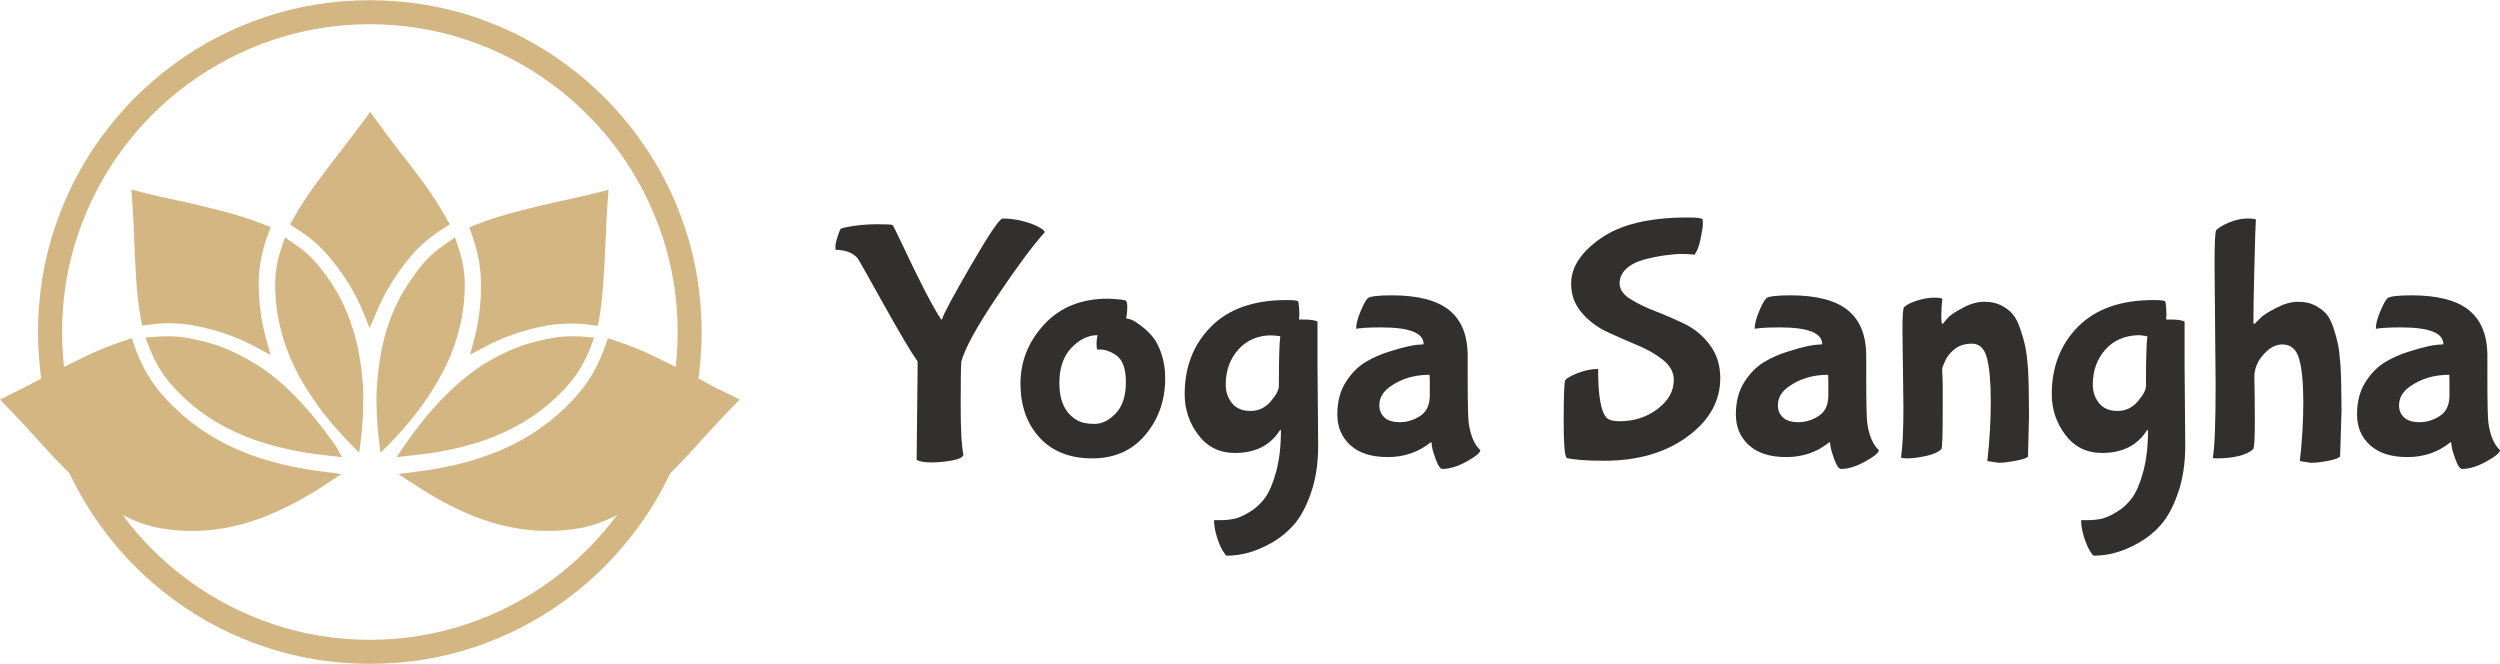
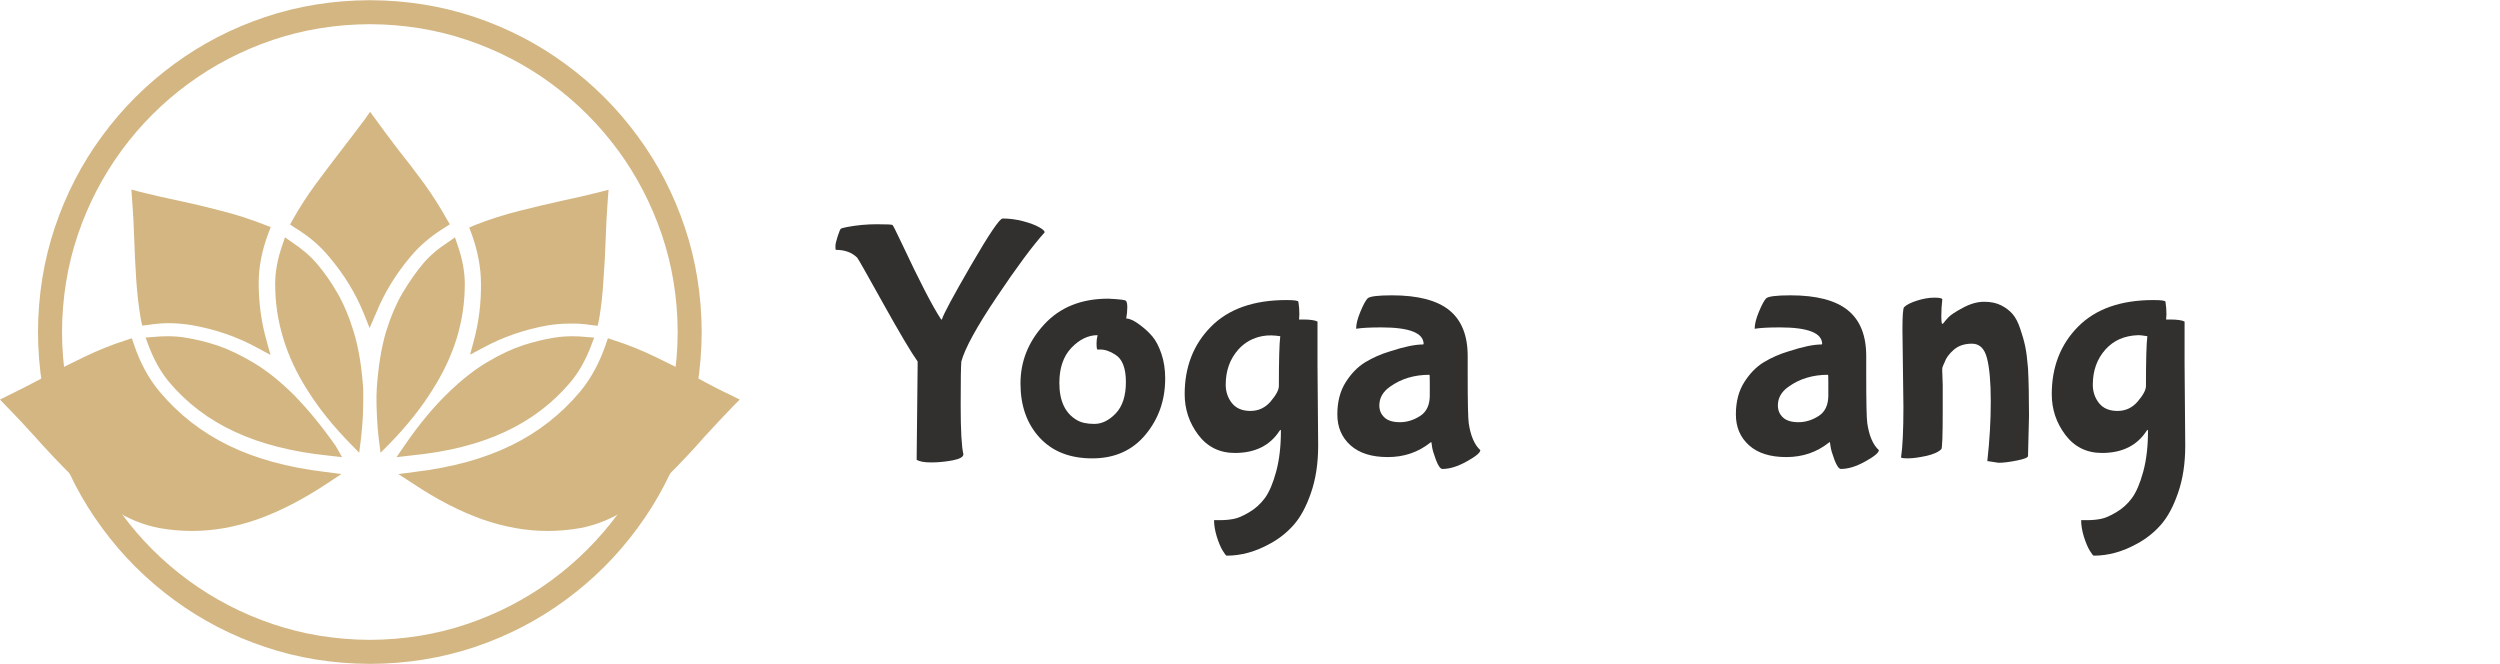
<svg xmlns="http://www.w3.org/2000/svg" id="Layer_1" data-name="Layer 1" viewBox="0 0 1920 510">
  <defs>
    <style>
      .cls-1 {
        fill: #31302f;
      }

      .cls-2 {
        fill: #d3b682;
      }
    </style>
  </defs>
  <g>
    <path class="cls-2" d="M284.05,509.85c-28.22-.11-55.03-4.43-80.42-12.97-25.48-8.53-48.81-20.6-69.99-36.19-21.27-15.59-39.7-34.02-55.3-55.31-15.59-21.16-27.65-44.43-36.19-69.82-8.54-25.49-12.87-52.35-12.97-80.57.11-28.22,4.44-55.03,12.97-80.4,8.54-25.49,20.6-48.83,36.19-70,15.59-21.29,34.03-39.72,55.3-55.31,21.18-15.59,44.51-27.65,69.99-36.19C229.03,4.57,255.83.25,284.05.15c28.2.11,55.07,4.42,80.57,12.96,25.37,8.54,48.64,20.6,69.81,36.19,21.28,15.59,39.7,34.02,55.3,55.31,15.59,21.17,27.67,44.51,36.21,70,8.52,25.36,12.85,52.17,12.96,80.4-.11,28.22-4.44,55.07-12.96,80.57-8.54,25.39-20.62,48.66-36.21,69.82-15.59,21.29-34.02,39.72-55.3,55.31-21.17,15.59-44.44,27.66-69.81,36.19-25.5,8.54-52.37,12.86-80.57,12.97M284.05,18.57c-26.18.13-51.05,4.16-74.6,12.12-23.56,7.97-45.17,19.19-64.85,33.63-19.7,14.45-36.78,31.53-51.22,51.2-14.45,19.71-25.67,41.33-33.64,64.87-7.95,23.56-12,48.43-12.11,74.6.11,26.17,4.16,51.04,12.11,74.6,7.97,23.54,19.19,45.17,33.64,64.87,14.44,19.69,31.52,36.74,51.22,51.2,19.69,14.44,41.29,25.66,64.85,33.62,23.56,7.98,48.43,12,74.6,12.13,26.18-.13,51.03-4.15,74.59-12.13,23.56-7.96,45.18-19.18,64.86-33.62,19.69-14.46,36.76-31.52,51.22-51.2,14.45-19.58,25.65-41.2,33.62-64.87,7.97-23.56,12.02-48.43,12.11-74.6-.09-26.18-4.14-51.05-12.11-74.6-7.97-23.54-19.17-45.17-33.62-64.87-14.46-19.67-31.54-36.74-51.22-51.2-19.57-14.44-41.19-25.66-64.86-33.63-23.56-7.96-48.41-11.99-74.59-12.12" />
    <path class="cls-2" d="M465.34,264.21l1.53-4.44,4.61,1.54c10.7,3.42,21.45,7.75,32.25,12.98,10.71,5.12,21.29,10.46,31.77,16.05l.86.33c8.64,4.79,17.18,9.17,25.61,13.15l6.13,3.07-4.77,4.79c-6.84,7.06-13.83,14.5-21,22.35l-.52.52c-9.43,10.8-19.17,21.17-29.18,31.06-10.02,9.91-20.6,18.44-31.75,25.6-10.93,7.18-22.64,11.95-35.17,14.35-8.54,1.48-16.9,2.22-25.08,2.22-16.61,0-33.46-3.03-50.54-9.04-17.18-6.15-34.87-15.3-53.08-27.48l-11.1-7.17,12.96-1.7c28.47-3.42,53.05-10.19,73.75-20.31,20.71-10.13,38.37-23.91,52.92-41.31,8.31-10.02,14.92-22.21,19.81-36.54M439.56,258.24c-5,0-9.84.39-14.51,1.19-7.17,1.14-15.02,3.07-23.56,5.8-8.54,2.85-17.59,7.12-27.15,12.8-9.54,5.58-19.51,13.39-29.88,23.4-11.59,11.14-22.91,24.81-33.95,40.97l-5.98,8.7,11.78-1.36c27.78-2.74,51.6-8.77,71.53-18.09,19.9-9.23,36.76-22.02,50.52-38.41,6.37-7.73,11.61-17.07,15.71-28l2.22-5.97-6.31-.5c-3.53-.35-6.99-.52-10.41-.52M460.72,147.47c-9,2.26-18.33,4.44-28,6.47l-.85.18c-10.37,2.28-21.39,4.89-33.11,7.85-11.73,2.96-23.1,6.6-34.14,10.92l-4.27,1.88,1.7,4.44c4.9,13.43,7.34,26.39,7.34,38.91.13,15.03-1.7,29.47-5.45,43.36l-2.92,10.93,9.89-5.29c15.26-8.31,31.88-14.07,49.86-17.25,5.58-.91,11.37-1.36,17.42-1.36,5.11-.13,10.52.27,16.2,1.18l4.6.52,1.04-4.61c1.7-10.02,2.84-20.21,3.4-30.55.8-10.47,1.37-20.83,1.71-31.07.35-10.7.9-21.21,1.7-31.58l.51-6.66-6.65,1.72ZM349.43,182.29l-5.11,3.57c-8.08,5.25-14.57,10.82-19.47,16.73-5.12,6.05-10.25,13.32-15.37,21.86-5,8.41-9.39,18.66-13.14,30.73-3.53,12.17-5.86,26.57-6.99,43.19-.24,3.3-.28,7.58-.17,12.8.11,5.25.39,11.04.85,17.42.57,6.25,1.3,12.63,2.22,19.1l6.49-6.47c13.66-14,24.74-27.89,33.28-41.65,8.31-12.98,14.57-26.29,18.79-39.94,4.09-13.43,6.15-27.26,6.15-41.49,0-9.45-1.83-19.33-5.47-29.7l-2.05-6.14ZM280.31,91.48c-2.87,3.86-5.83,7.78-8.89,11.76-3.07,4.09-6.44,8.49-10.08,13.15-6.49,8.43-12.91,16.96-19.29,25.59-6.25,8.54-11.95,17.37-17.07,26.46l-2.21,3.94,3.75,2.57c10.69,6.47,19.46,13.93,26.28,22.36,11.5,13.53,20.37,28.05,26.63,43.54l4.44,11.08,4.79-11.08c6.25-15.48,15.06-30,26.46-43.54,6.92-8.43,15.75-15.94,26.45-22.54l3.92-2.56-2.39-3.92c-5.12-9.23-10.87-18.27-17.25-27.15-6.49-8.87-13.14-17.58-19.97-26.11-6.37-8.3-12.28-16.27-17.77-23.89l-3.9-5.29-3.92,5.64ZM216.79,188.43c-3.63,10.37-5.46,20.25-5.46,29.7,0,14.22,2.05,28.05,6.14,41.49,4.09,13.65,10.3,26.96,18.61,39.94,8.54,13.76,19.69,27.65,33.45,41.65l6.33,6.47c.9-6.47,1.65-12.85,2.21-19.1.59-6.38.85-12.17.85-17.42.13-5.23.13-9.5,0-12.8-1.13-16.73-3.51-31.12-7.15-43.19-3.66-11.95-7.98-22.19-12.98-30.73-5.02-8.54-10.14-15.81-15.37-21.86-5.01-5.9-11.5-11.48-19.45-16.73l-5.11-3.57-2.07,6.14ZM130.07,248.18c5.92.11,11.66.61,17.23,1.53,18.22,3.18,34.99,8.99,50.37,17.42l10.08,5.45-3.09-11.09c-3.97-14.22-5.97-28.72-5.97-43.53-.11-12.52,2.39-25.54,7.51-39.09l1.7-4.44-4.43-1.72c-10.93-4.32-22.25-7.95-33.98-10.91-11.72-3.07-22.74-5.68-33.1-7.86l-.85-.16c-9.8-2.05-19.19-4.22-28.18-6.49l-6.47-1.72.5,6.67c.8,10.36,1.38,20.88,1.7,31.58.34,10.36.86,20.71,1.54,31.07.69,10.47,1.88,20.66,3.57,30.55l1.04,4.61,4.44-.52c5.79-.91,11.26-1.35,16.38-1.35M128.53,258.24c-3.42,0-6.89.17-10.4.52l-6.33.5,2.22,5.97c4.11,10.93,9.34,20.27,15.7,28,13.78,16.4,30.69,29.19,50.72,38.41,20.02,9.32,43.99,15.4,71.85,18.27l10.43,1.18-4.96-8.7c-10.58-15.03-21.27-28.07-32.08-39.11-10.58-10.47-20.83-18.67-30.72-24.56-9.91-5.92-19.19-10.37-27.83-13.33-8.75-2.85-16.77-4.83-24.08-5.97-4.64-.8-9.48-1.19-14.5-1.19M96.62,261.31c-10.69,3.42-21.46,7.75-32.27,12.98-10.71,5.12-21.27,10.46-31.75,16.05l-.68.33c-9.01,4.79-17.59,9.17-25.78,13.15l-6.14,3.07,4.61,4.79c6.93,7.06,13.94,14.5,21,22.35l.5.52c9.56,10.8,19.36,21.17,29.36,31.06,10.02,9.91,20.62,18.44,31.77,25.6,10.91,7.18,22.63,11.95,35.17,14.35,8.3,1.48,16.67,2.22,25.07,2.22,16.63,0,33.46-3.03,50.54-9.04,17.18-6.15,34.93-15.3,53.26-27.48l10.91-7.17-12.96-1.7c-28.46-3.42-53.04-10.19-73.75-20.31-20.71-10.13-38.35-23.91-52.91-41.31-8.43-10.02-15.03-22.21-19.79-36.54l-1.55-4.44-4.6,1.54Z" />
  </g>
  <g>
    <path class="cls-1" d="M856.56,272.39c-4-2.65-7.93-3.97-11.78-3.97h-2.08c-.38-.7-.57-2.21-.57-4.47s.27-4.44.82-6.55c-7.18,0-13.89,3.25-20.1,9.7-6.17,6.48-9.26,15.48-9.26,27.03,0,13.61,4.36,23.04,13.11,28.28,3.31,2.11,7.89,3.15,13.74,3.15s11.37-2.71,16.5-8.13c5.16-5.42,7.75-13.43,7.75-24.06s-2.71-17.65-8.12-20.98M894.86,290.73c0,16.59-5.04,30.96-15.12,43.09-10.05,12.12-23.68,18.21-40.89,18.21s-30.67-5.33-40.44-15.94c-9.79-10.66-14.68-24.52-14.68-41.57s6.06-32.17,18.21-45.36c12.12-13.18,28.51-19.78,49.14-19.78,8.39.38,12.93.93,13.61,1.63.71.68,1.07,2.33,1.07,4.98s-.28,5.48-.82,8.64c2.65,0,6,1.54,10.08,4.6,4.11,3.02,7.46,6.1,10.08,9.25,2.65,3.15,4.93,7.56,6.87,13.23,1.92,5.67,2.9,12.01,2.9,19.03M703.98,353.09l.76-72.07v-3.4c-4.88-6.84-13.58-21.48-26.09-43.91-12.47-22.46-19.24-34.39-20.28-35.78-4.03-4.03-9.54-6.05-16.51-6.05-.17-.33-.25-1.28-.25-2.84s.57-4.09,1.7-7.5c1.13-3.4,1.9-5.31,2.33-5.73.45-.46,2.08-.95,4.84-1.45,7.52-1.42,15.12-2.14,22.81-2.14s11.73.19,12.16.57c.45.34,2.87,5.15,7.25,14.43,13.61,28.98,23.64,48.37,30.11,58.15h.57c1.03-3.82,8.5-17.71,22.36-41.65,13.89-23.93,21.98-35.91,24.26-35.91,5.24,0,10.49.69,15.75,2.08,5.25,1.39,9.33,2.93,12.28,4.59,2.98,1.65,4.38,2.99,4.22,4.03-9.29,10.33-21.58,26.9-36.85,49.7-15.29,22.77-24.31,39.23-27.09,49.39-.35,3.5-.51,14.77-.51,33.83s.69,31.5,2.08,37.42c0,2.09-2.8,3.67-8.38,4.73-5.59,1.04-11.05,1.57-16.38,1.57s-9.06-.69-11.15-2.08" />
    <path class="cls-1" d="M983.24,258.22l-.18-.03c-4.39-.65-8.88-.9-13.25-.11-7.51,1.36-13.72,4.77-18.64,10.21-6.55,7.28-9.82,16.32-9.82,27.15,0,5.42,1.59,10.14,4.79,14.18,3.23,4,7.95,5.98,14.17,5.98s11.41-2.42,15.56-7.3c4.19-4.92,6.3-8.85,6.3-11.85,0-19.9.35-32.65,1.07-38.24M1011.84,280.21l.51,62.11c0,13.65-1.86,25.74-5.55,36.29-3.65,10.58-8.11,18.79-13.35,24.64-5.21,5.87-11.25,10.64-18.09,14.3-11.01,6.13-22.09,9.2-33.26,9.2-.5,0-1.55-1.32-3.15-3.96-1.56-2.62-3.05-6.18-4.47-10.72-1.39-4.54-2.08-8.74-2.08-12.6h4.97c3.49,0,6.84-.32,10.08-.94,3.23-.6,7.2-2.3,11.91-5.11,4.74-2.77,8.77-6.42,12.1-10.95,3.3-4.54,6.19-11.28,8.62-20.23,2.43-8.91,3.65-19.29,3.65-31.18,0-.66-.09-1.01-.25-1.01l-.76.75c-7.35,11.39-18.81,17.07-34.33,17.07-11.72,0-21.09-4.61-28.1-13.86-6.98-9.27-10.46-19.69-10.46-31.25,0-20.94,6.71-38.24,20.16-51.84,13.48-13.64,32.79-20.48,57.96-20.48,6.13,0,9.2.44,9.2,1.33.51,2.94.76,6.17.76,9.7l-.25,3.91h2.9c5.58,0,9.34.53,11.28,1.57v33.26Z" />
    <path class="cls-1" d="M1098.07,303.58v-10.01c0-3.82-.09-5.73-.25-5.73-11.72,0-21.85,3.07-30.36,9.2-5.42,3.82-8.13,8.62-8.13,14.36,0,3.71,1.3,6.77,3.91,9.2,2.59,2.44,6.56,3.65,11.9,3.65s10.48-1.58,15.44-4.73c5-3.15,7.5-8.46,7.5-15.94M1127.18,286.76c0,21.85.26,34.62.82,38.3,1.39,9.58,4.35,16.48,8.89,20.66,0,1.92-3.47,4.81-10.39,8.64-6.9,3.86-13.14,5.79-18.71,5.79-1.56,0-3.21-2.32-4.98-6.93-1.73-4.63-2.74-8.06-3.02-10.33-.26-2.3-.47-3.46-.63-3.46l-.76.57c-9.29,7.35-20.14,11.03-32.57,11.03s-21.95-3.02-28.67-9.07c-6.73-6.05-10.08-13.93-10.08-23.68s2.15-18.04,6.42-24.76c4.29-6.75,9.29-11.87,15.06-15.37,5.75-3.48,12.12-6.27,19.15-8.38,10.66-3.48,19.04-5.23,25.14-5.23l.5-.26c0-8.56-10.82-12.85-32.44-12.85-8.56,0-14.96.34-19.15,1.01h-.25c0-3.48,1.09-7.83,3.27-13.04,2.17-5.25,4-8.64,5.48-10.2,1.51-1.59,7.76-2.4,18.77-2.4,19.9,0,34.56,3.81,43.97,11.4,9.45,7.61,14.18,19.34,14.18,35.22v13.36Z" />
-     <path class="cls-1" d="M1301.25,195.6c-2.77-.38-5.97-.57-9.58-.57s-7.93.36-13.1,1.07c-5.13.72-10.46,1.82-16,3.28-5.52,1.48-10.01,3.78-13.48,6.93-3.5,3.15-5.23,6.96-5.23,11.4s2.67,8.38,8,11.78c5.33,3.4,11.74,6.55,19.28,9.45,7.51,2.9,15.05,6.17,22.61,9.82,7.6,3.66,14.07,9.04,19.4,16.13,5.33,7.06,8,15.59,8,25.58,0,17.64-8.45,32.62-25.33,44.92-16.85,12.3-38.1,18.46-63.75,18.46-12.95,0-22.56-.69-28.86-2.08-1.56-1.56-2.33-10.93-2.33-28.15s.34-27.57,1.01-31.06c.53-1.59,3.6-3.53,9.2-5.8,5.58-2.26,10.99-3.4,16.25-3.4,0,20.64,2.17,33.12,6.55,37.49,1.76,1.76,5.07,2.65,9.95,2.65,11.17,0,20.89-3.15,29.17-9.45,8.32-6.31,12.47-13.74,12.47-22.3,0-5.75-2.71-10.81-8.12-15.19-5.38-4.36-11.97-8.16-19.78-11.4-7.78-3.23-15.5-6.63-23.18-10.2-7.69-3.56-14.24-8.51-19.65-14.81-5.42-6.3-8.13-13.73-8.13-22.3,0-12.72,7.64-24.37,22.93-34.96,15.28-10.58,37.43-15.88,66.46-15.88,6.81,0,10.64.43,11.53,1.32.16.5.25,1.76.25,3.78s-.61,5.92-1.82,11.72c-1.22,5.77-2.8,9.68-4.73,11.78" />
    <path class="cls-1" d="M1404.15,303.58v-10.01c0-3.82-.09-5.73-.25-5.73-11.72,0-21.85,3.07-30.36,9.2-5.42,3.82-8.13,8.62-8.13,14.36,0,3.71,1.3,6.77,3.9,9.2,2.6,2.44,6.57,3.65,11.91,3.65s10.48-1.58,15.44-4.73c5-3.15,7.5-8.46,7.5-15.94M1433.26,286.76c0,21.85.26,34.62.82,38.3,1.38,9.58,4.35,16.48,8.89,20.66,0,1.92-3.47,4.81-10.39,8.64-6.9,3.86-13.14,5.79-18.71,5.79-1.56,0-3.21-2.32-4.98-6.93-1.73-4.63-2.74-8.06-3.02-10.33-.26-2.3-.48-3.46-.63-3.46l-.76.57c-9.29,7.35-20.14,11.03-32.57,11.03s-21.96-3.02-28.67-9.07c-6.73-6.05-10.08-13.93-10.08-23.68s2.15-18.04,6.42-24.76c4.29-6.75,9.29-11.87,15.06-15.37,5.75-3.48,12.12-6.27,19.15-8.38,10.66-3.48,19.04-5.23,25.14-5.23l.5-.26c0-8.56-10.82-12.85-32.44-12.85-8.56,0-14.96.34-19.15,1.01h-.25c0-3.48,1.09-7.83,3.27-13.04,2.18-5.25,4-8.64,5.48-10.2,1.51-1.59,7.76-2.4,18.77-2.4,19.9,0,34.55,3.81,43.97,11.4,9.45,7.61,14.18,19.34,14.18,35.22v13.36Z" />
    <path class="cls-1" d="M1491.69,286.25l.32,9.7v19.9c0,18.7-.36,28.4-1.07,29.11-2.26,2.26-6.21,4-11.78,5.23-5.59,1.2-10.19,1.82-13.79,1.82s-5.36-.26-5.36-.76c1.21-7.89,1.82-20.82,1.82-38.81l-.75-58.96c0-10.83.41-16.69,1.26-17.57,1.92-1.89,5.25-3.56,9.95-5.04,4.74-1.51,9.15-2.27,13.23-2.27s6.17.44,6.17,1.32c-.5,4.16-.76,8.35-.76,12.54s.26,6.29.76,6.29l.82-.5c.88-1.22,2.17-2.74,3.91-4.59,1.76-1.84,5.48-4.29,11.14-7.31,5.67-3.05,11.09-4.59,16.26-4.59s9.53.93,13.11,2.77c3.55,1.81,6.48,4.03,8.75,6.67,2.26,2.61,4.22,6.36,5.86,11.28,1.67,4.88,2.96,9.42,3.84,13.61.88,4.21,1.59,9.8,2.14,16.76.51,9.62.76,21.85.76,36.66l-.76,30.69c0,1.2-2.9,2.39-8.69,3.52-5.77,1.14-10.39,1.7-13.86,1.7l-8.7-1.32c1.76-15.7,2.65-30.93,2.65-45.67s-.97-25.89-2.9-33.33c-1.89-7.43-5.73-11.15-11.53-11.15s-10.45,1.58-14.05,4.73c-3.57,3.15-5.88,6.3-6.93,9.45,0,0-1.59,3.29-1.82,4.47-.18.9,0,3.65,0,3.65Z" />
    <path class="cls-1" d="M1649.16,258.22l-3.67-.55c-1.2-.18-2.45-.28-3.67-.24-10.31.38-18.54,4.01-24.73,10.86-6.55,7.28-9.82,16.32-9.82,27.15,0,5.42,1.59,10.14,4.79,14.18,3.23,4,7.95,5.98,14.17,5.98s11.41-2.42,15.56-7.3c4.19-4.92,6.3-8.85,6.3-11.85,0-19.9.35-32.65,1.07-38.24M1677.76,280.21l.51,62.11c0,13.65-1.86,25.74-5.55,36.29-3.65,10.58-8.11,18.79-13.35,24.64-5.21,5.87-11.25,10.64-18.08,14.3-11.01,6.13-22.1,9.2-33.27,9.2-.5,0-1.55-1.32-3.15-3.96-1.56-2.62-3.05-6.18-4.48-10.72-1.38-4.54-2.07-8.74-2.07-12.6h4.97c3.49,0,6.84-.32,10.08-.94,3.23-.6,7.2-2.3,11.9-5.11,4.75-2.77,8.77-6.42,12.1-10.95,3.31-4.54,6.19-11.28,8.63-20.23,2.43-8.91,3.65-19.29,3.65-31.18,0-.66-.09-1.01-.25-1.01l-.76.75c-7.35,11.39-18.81,17.07-34.33,17.07-11.72,0-21.09-4.61-28.1-13.86-6.98-9.27-10.46-19.69-10.46-31.25,0-20.94,6.71-38.24,20.16-51.84,13.48-13.64,32.79-20.48,57.96-20.48,6.13,0,9.2.44,9.2,1.33.5,2.94.76,6.17.76,9.7l-.26,3.91h2.9c5.58,0,9.34.53,11.28,1.57v33.26Z" />
-     <path class="cls-1" d="M1701.59,294.38l-.82-90.97c0-16.92.44-25.83,1.32-26.71,2.1-2.09,5.5-4.09,10.21-5.98,4.74-1.92,9.29-2.9,13.67-2.9s6.55.35,6.55,1.01c-.22,1.61-.6,13.07-1.13,34.39-.5,21.29-.76,35.27-.76,41.9v2.33c0,.88.27,1.32.82,1.32l5.23-5.23c1.92-1.76,5.81-4.15,11.66-7.18,5.87-3.05,11.37-4.59,16.5-4.59s9.45.88,12.85,2.65c3.4,1.73,6.24,3.81,8.51,6.23,2.26,2.44,4.17,5.98,5.73,10.64,1.59,4.63,2.78,8.92,3.59,12.86.78,3.91,1.45,9.26,1.95,16.06.54,9.29.82,21.01.82,35.16l-1.07,34.84c-.5,1.38-3.46,2.59-8.88,3.65-5.42,1.04-9.89,1.57-13.42,1.57l-8.63-1.32c1.76-15.71,2.65-30.8,2.65-45.29s-1.05-25.53-3.15-33.02c-2.11-7.51-6.39-11.27-12.85-11.27-4.21,0-8.16,1.67-11.84,4.98-3.65,3.32-6.17,6.64-7.56,9.95h0c-1.53,3.27-2.28,6.82-2.19,10.43.24,10.48.37,21.6.37,33.35,0,13.78-.44,21.03-1.32,21.73-5.26,4.69-14.86,7.06-28.79,7.06-1.43,0-2.14-.25-2.14-.76,1.42-7.68,2.14-26.64,2.14-56.88" />
-     <path class="cls-1" d="M1881.19,303.58v-10.01c0-3.82-.09-5.73-.25-5.73-11.72,0-21.84,3.07-30.36,9.2-5.42,3.82-8.12,8.62-8.12,14.36,0,3.71,1.29,6.77,3.9,9.2,2.6,2.44,6.56,3.65,11.91,3.65s10.47-1.58,15.44-4.73c4.99-3.15,7.49-8.46,7.49-15.94M1910.3,286.76c0,21.85.26,34.62.82,38.3,1.39,9.58,4.35,16.48,8.89,20.66,0,1.92-3.46,4.81-10.39,8.64-6.9,3.86-13.14,5.79-18.71,5.79-1.55,0-3.21-2.32-4.98-6.93-1.73-4.63-2.74-8.06-3.02-10.33-.25-2.3-.47-3.46-.63-3.46l-.76.57c-9.29,7.35-20.14,11.03-32.57,11.03s-21.95-3.02-28.66-9.07c-6.73-6.05-10.08-13.93-10.08-23.68s2.15-18.04,6.42-24.76c4.29-6.75,9.29-11.87,15.06-15.37,5.75-3.48,12.12-6.27,19.15-8.38,10.66-3.48,19.04-5.23,25.14-5.23l.5-.26c0-8.56-10.81-12.85-32.44-12.85-8.56,0-14.96.34-19.15,1.01h-.25c0-3.48,1.09-7.83,3.27-13.04,2.17-5.25,4.01-8.64,5.48-10.2,1.51-1.59,7.77-2.4,18.77-2.4,19.9,0,34.56,3.81,43.97,11.4,9.45,7.61,14.18,19.34,14.18,35.22v13.36Z" />
  </g>
</svg>